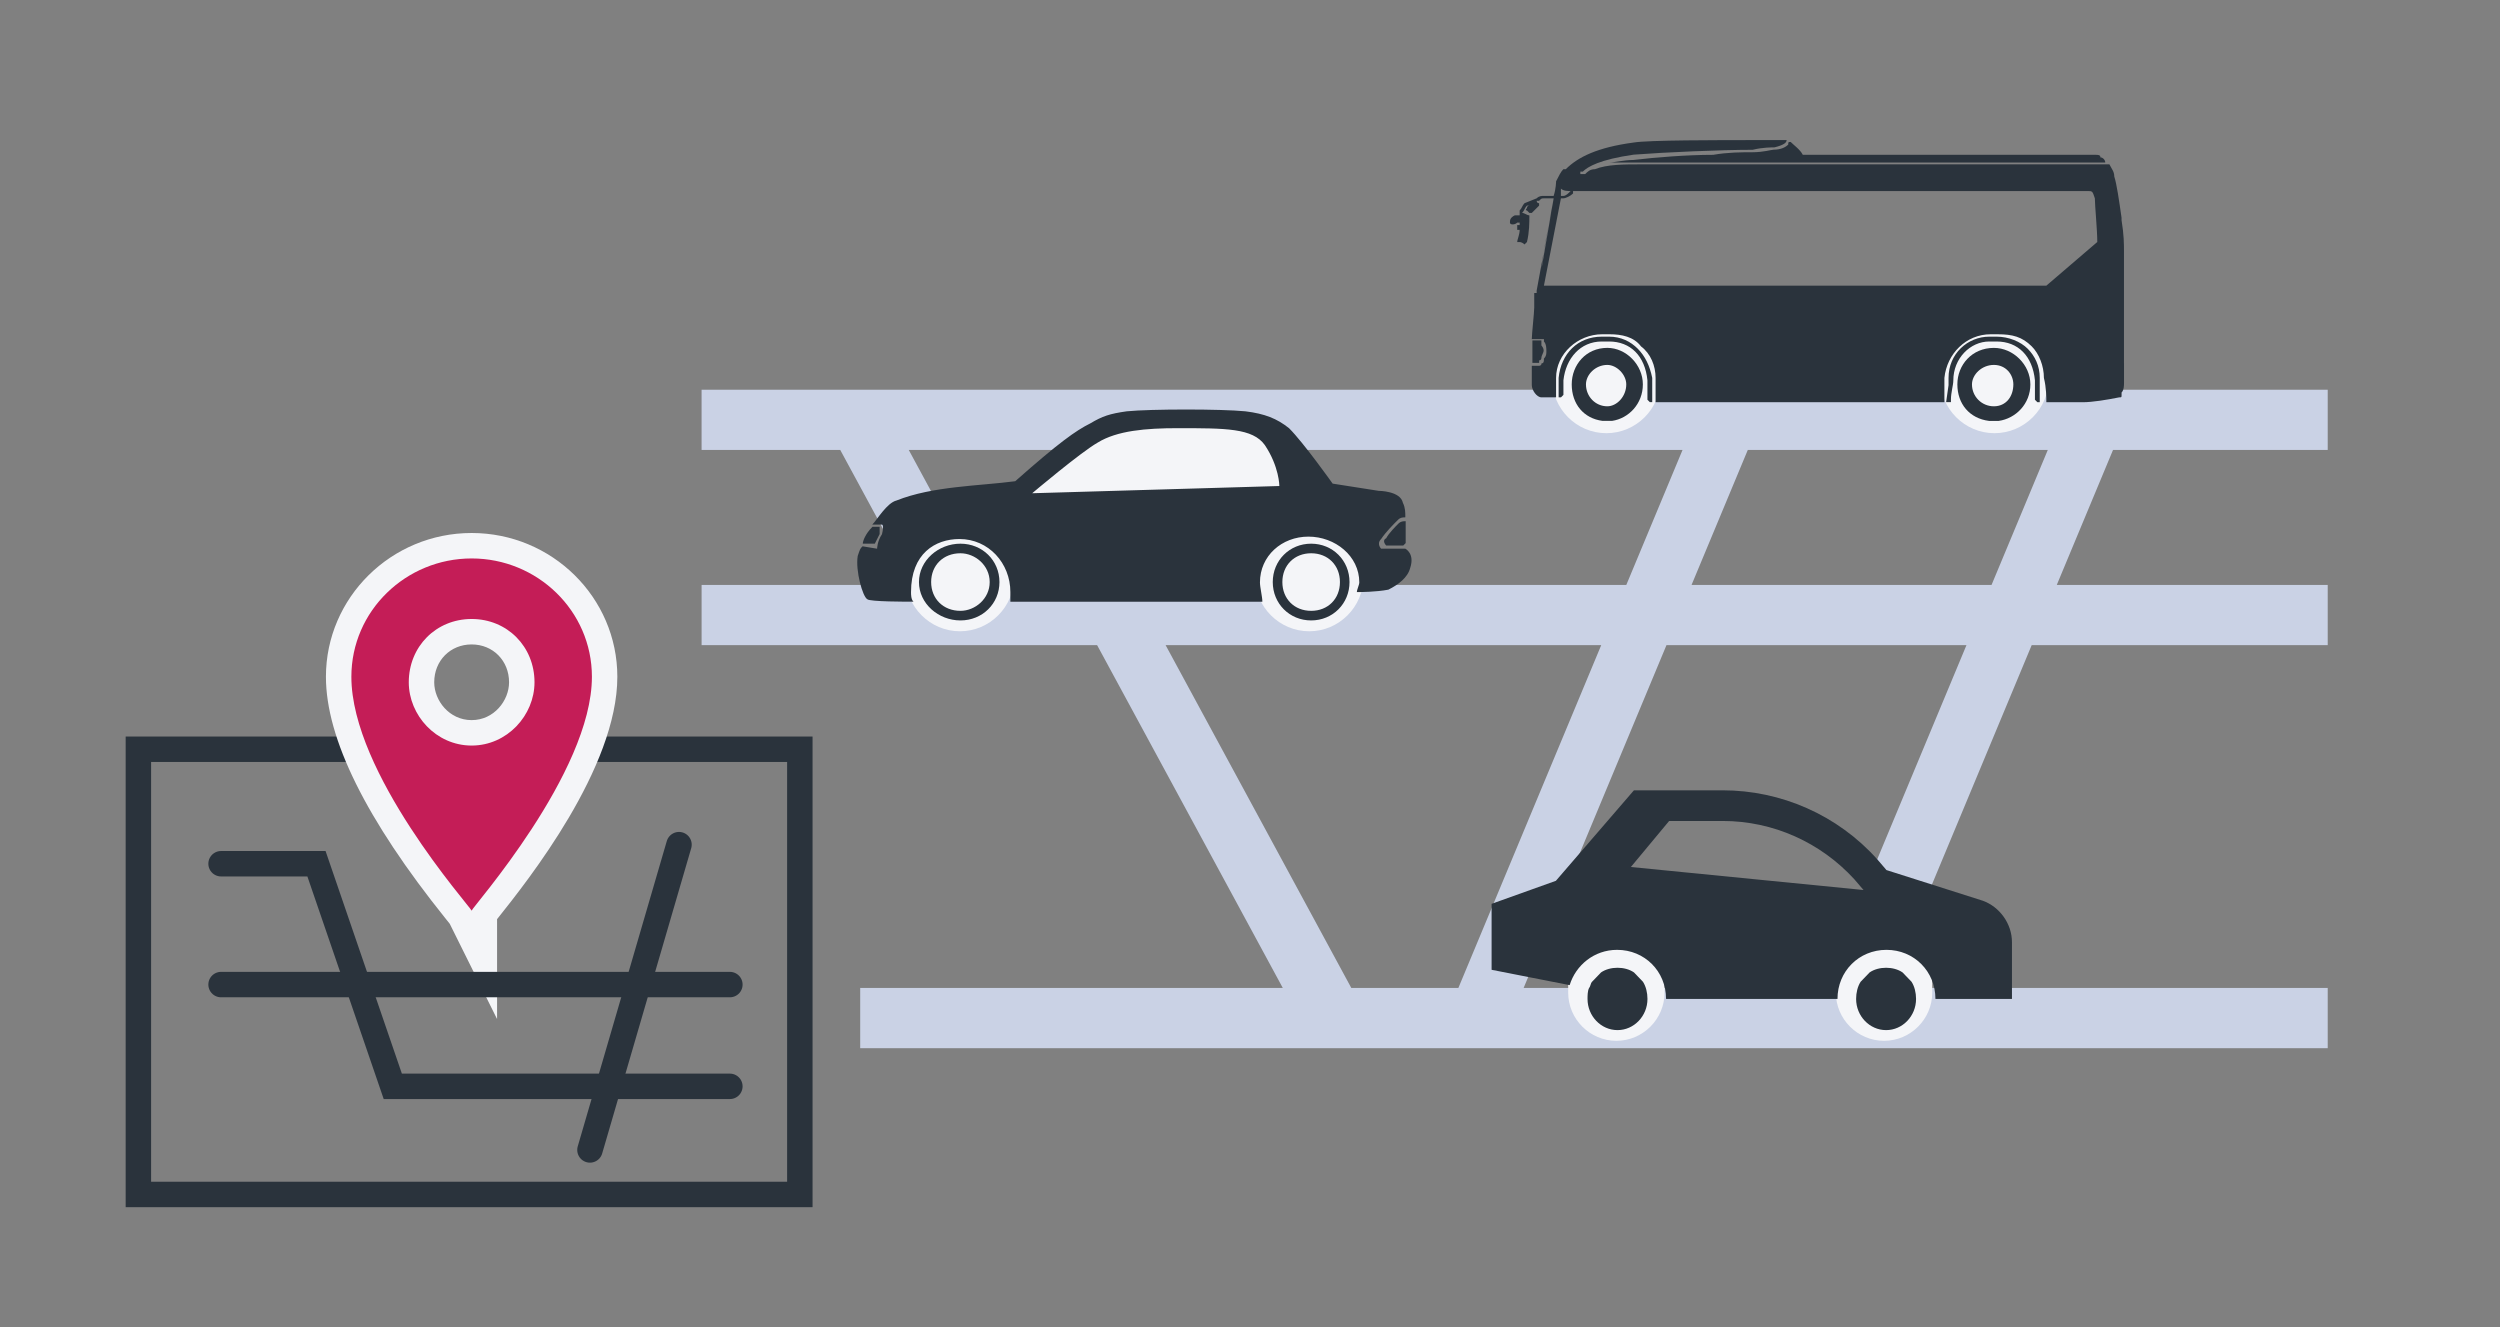
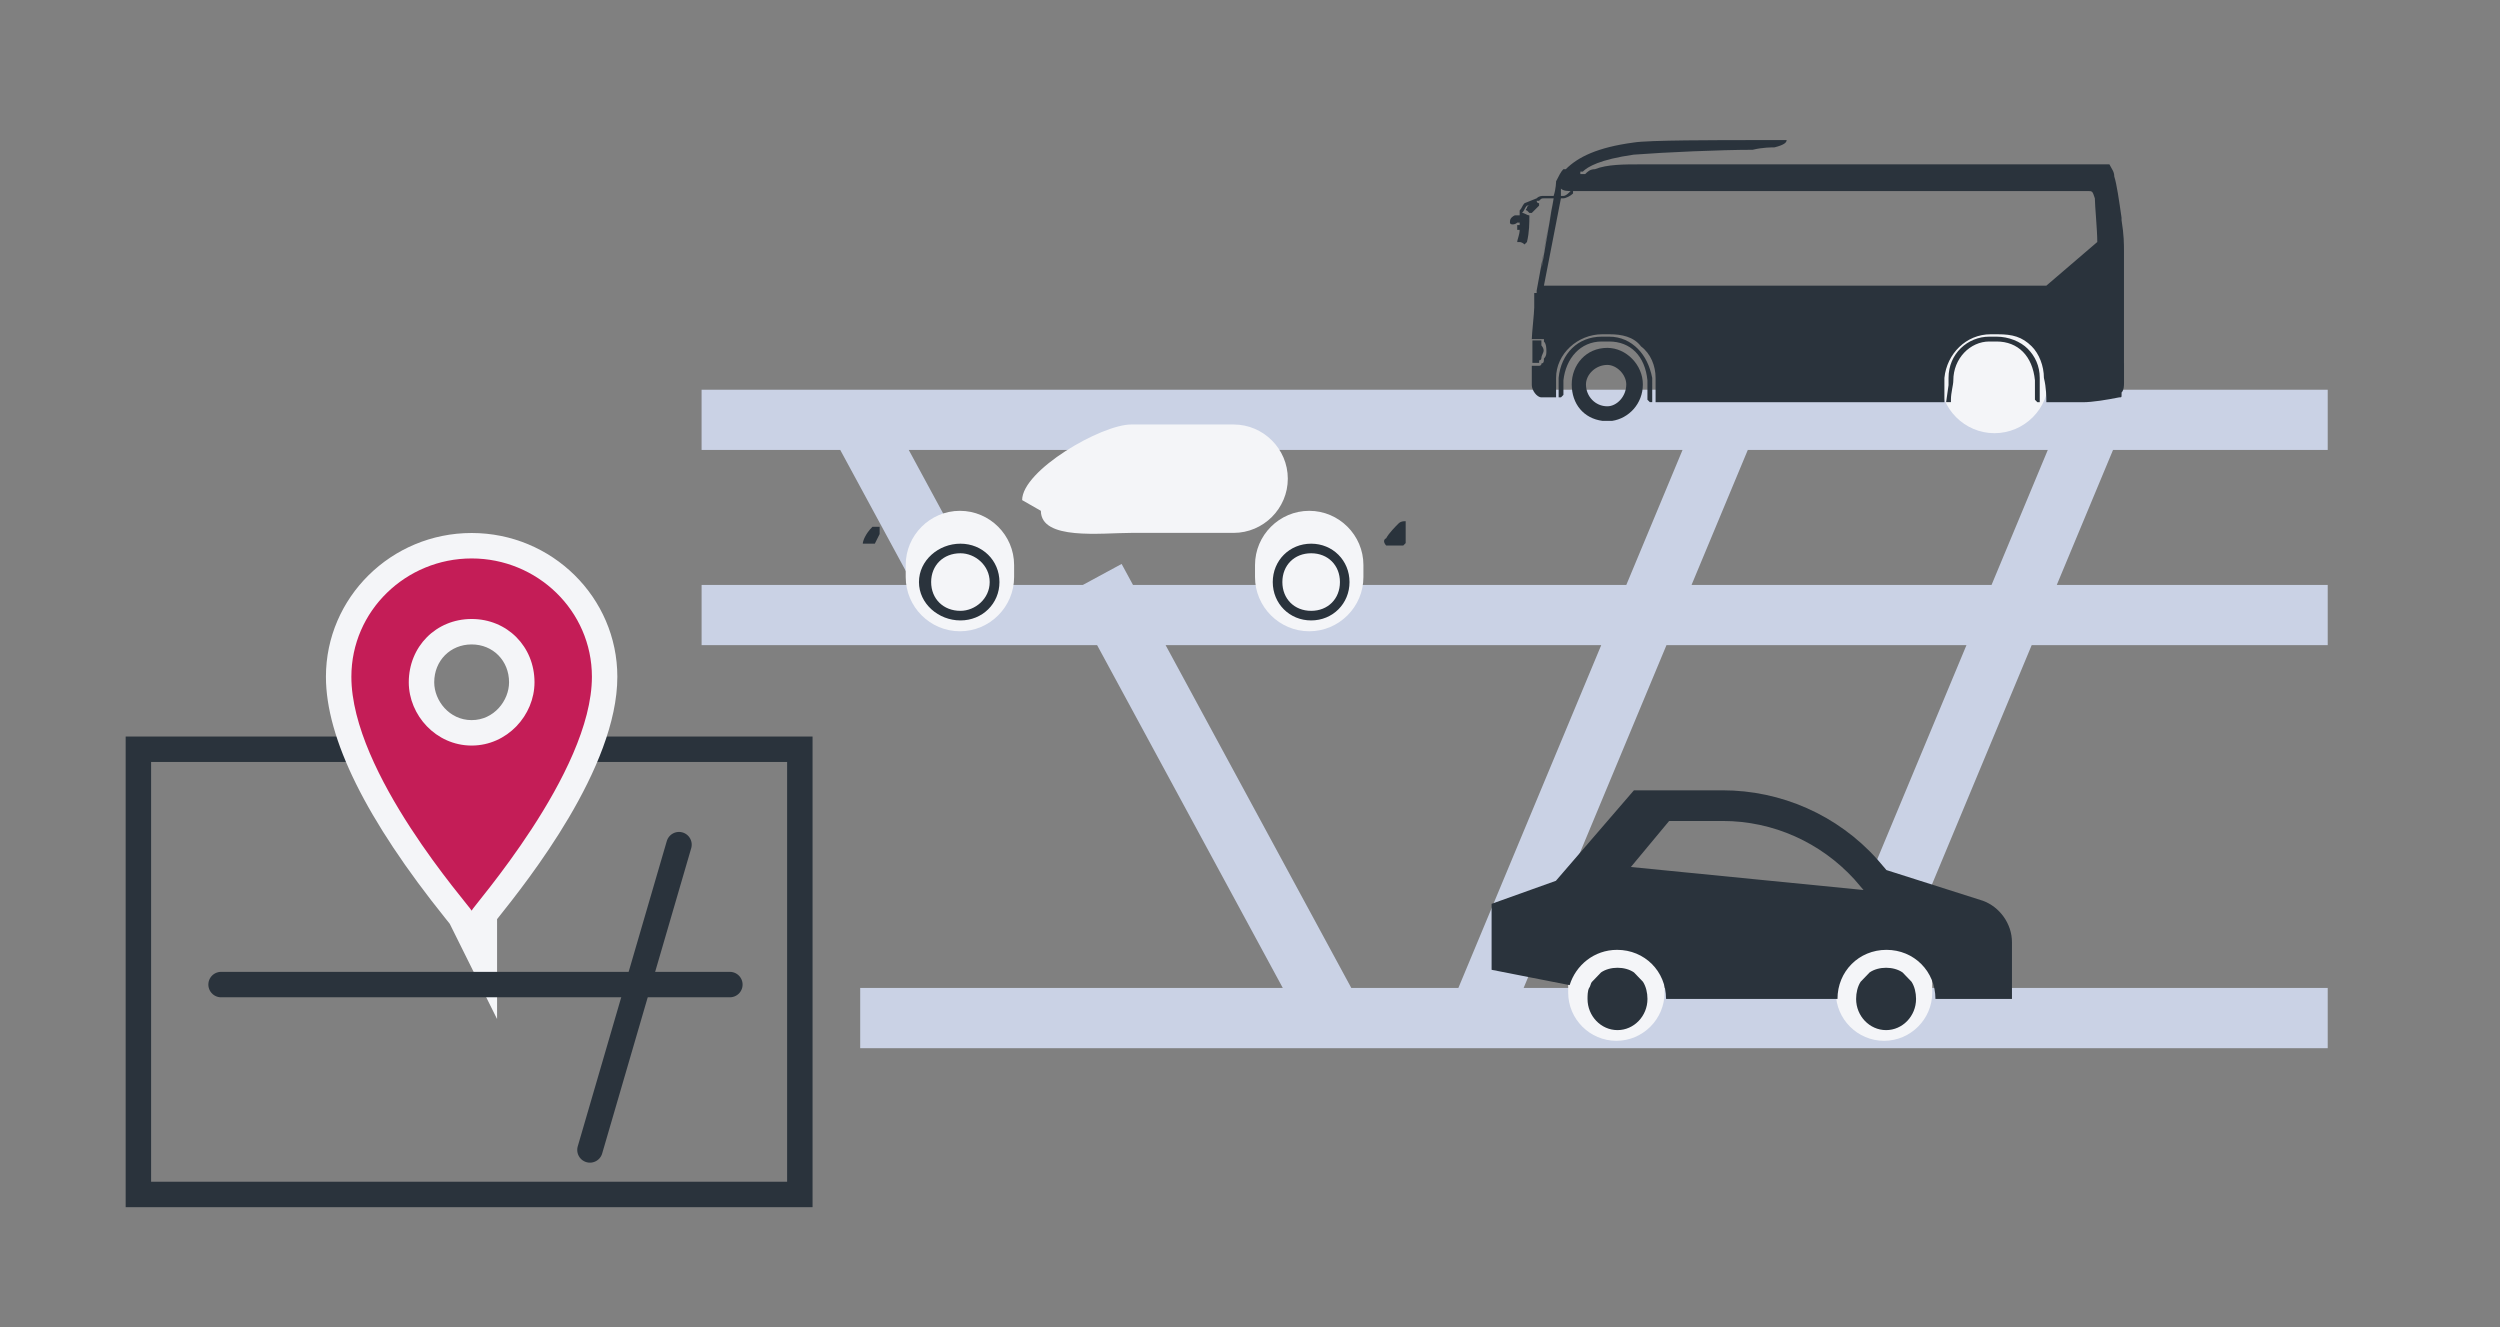
<svg xmlns="http://www.w3.org/2000/svg" version="1.1" x="0px" y="0px" width="196.537px" height="104.337px" viewBox="0 0 196.537 104.337" enable-background="new 0 0 196.537 104.337" xml:space="preserve">
  <rect x="0" y="0" width="196.537" height="104.337" fill="#808080" stroke="none" />
  <g id="レイヤー_1">
</g>
  <g id="contents">
    <g>
      <g>
        <path fill="#CAD2E5" d="M182.993,35.372v-4.735H167.8h-4.841h-23.873h-4.841h-79.09v4.735h10.9l5.748,10.612H55.156v4.735H86.25     l14.597,26.949H67.624v4.735h115.369v-4.735h-34.502l11.229-26.949h23.273v-4.735h-21.3l4.422-10.612H182.993z M71.441,35.372     h60.832l-4.421,10.612H89.07l-0.894-1.65l-3.047,1.65h-7.94L71.441,35.372z M91.635,50.719h34.244L114.65,77.667h-8.418     L91.635,50.719z M143.363,77.667h-23.583l11.229-26.949h23.584L143.363,77.667z M156.565,45.984h-23.584l4.422-10.612h23.584     L156.565,45.984z" />
        <g>
-           <path fill-rule="evenodd" clip-rule="evenodd" fill="#F4F5F8" d="M126.282,34.055L126.282,34.055      c-2.344,0-4.261-1.918-4.261-4.261v-0.947c0-2.344,1.918-4.261,4.261-4.261h0c2.344,0,4.261,1.918,4.261,4.261v0.947      C130.543,32.138,128.626,34.055,126.282,34.055z" />
          <path fill-rule="evenodd" clip-rule="evenodd" fill="#F4F5F8" d="M156.795,34.055L156.795,34.055      c-2.344,0-4.261-1.918-4.261-4.261v-0.947c0-2.344,1.918-4.261,4.261-4.261h0c2.344,0,4.261,1.918,4.261,4.261v0.947      C161.056,32.138,159.138,34.055,156.795,34.055z" />
          <g>
            <path fill-rule="evenodd" clip-rule="evenodd" fill="#2A333C" d="M120.647,28.526L120.647,28.526c0.177,0,0.177,0,0.353,0l0,0       l0,0c0,0,0,0,0-0.196c0.177,0,0.177-0.196,0.177-0.196c0-0.196,0.177-0.392,0.177-0.589l0,0c0-0.196-0.177-0.392-0.177-0.392       c0-0.196,0-0.392,0-0.392H121c-0.177,0-0.177,0-0.177,0c-0.177,0-0.177,0-0.177,0c-0.177,0-0.177,0-0.177,0       c0,0.196,0,0.589,0,0.785c0,0.392,0,0.589,0,0.981l0,0H120.647L120.647,28.526L120.647,28.526z" />
-             <path fill-rule="evenodd" clip-rule="evenodd" fill="#2A333C" d="M140.773,11.16c-0.19,0-0.19,0-0.19,0.202       c-0.19,0.202-0.571,0.405-1.141,0.405c-0.19,0-0.761,0.202-1.712,0.202c-0.761,0-1.902,0-3.044,0.202       c-2.093,0-4.566,0.202-6.278,0.405c-0.761,0-1.522,0.202-1.902,0.202c0.761,0,1.522,0,2.473,0c0.19,0,0.19,0,0.19,0       c35.765,0,35.765,0,35.765,0c0.19,0,0.38,0,0.571,0c0-0.202-0.19-0.405-0.38-0.405c0-0.202-0.19-0.202-0.38-0.202       c-23.019,0-23.019,0-23.019,0C141.534,11.767,140.963,11.363,140.773,11.16L140.773,11.16z" />
            <path fill-rule="evenodd" clip-rule="evenodd" fill="#2A333C" d="M129.889,29.709c-0.189-0.954-0.566-1.717-1.132-2.289       c-0.566-0.572-1.321-0.954-2.264-0.954l0,0h-0.189c-0.189,0-0.377,0-0.377,0l0,0c-1.887,0-3.208,1.335-3.396,3.243l0,0       c0,0.572,0,0.572,0,0.572c0,0.954,0,0.954,0,0.954l0,0c0.189,0,0.189,0,0.189,0c0.189-0.191,0.189-0.191,0.189-0.191       c0-0.382,0-0.763,0-1.145c0.189-1.717,1.321-3.052,3.019-3.052c0.189,0,0.189,0,0.377,0l0,0h0.189       c1.698,0,2.83,1.145,3.019,3.052c0,0.572,0,1.145,0,1.526c0.189,0.191,0.189,0.191,0.189,0.191c0.189,0,0.189,0,0.189,0l0,0       C129.889,31.235,129.889,30.472,129.889,29.709L129.889,29.709z" />
            <path fill-rule="evenodd" clip-rule="evenodd" fill="#2A333C" d="M166.976,28.564c0-8.776,0-8.776,0-8.776       c0-0.572,0-1.335-0.191-2.48c0-0.191,0-0.191,0-0.191c-0.191-1.335-0.382-2.671-0.572-3.243c0-0.382-0.191-0.572-0.382-0.954       l0,0c-0.191,0-0.382,0-0.763,0l0,0c-35.869,0-35.869,0-35.869,0c-0.191,0-0.191,0-0.191,0l0,0c-1.336,0-2.671,0-3.625,0.382       c-0.382,0-0.572,0.191-0.763,0.382c-0.191,0-0.191,0-0.191,0l0,0l0,0l0,0c-0.191,0-0.191,0-0.191,0c0-0.191,0-0.191,0-0.191       l0,0c0.191,0,0.191,0,0.191,0c0.382-0.382,1.336-0.954,4.007-1.335c2.48-0.191,6.869-0.382,9.349-0.382       c0.763-0.191,1.526-0.191,1.717-0.191c0.763-0.191,0.954-0.382,0.954-0.572l0,0c-0.382,0-1.145,0-2.099,0       c-3.434,0-8.777,0-9.921,0.191c-2.862,0.382-4.388,1.145-5.342,2.098c-0.191,0-0.191,0-0.191,0       c-0.191,0.191-0.382,0.572-0.572,0.954l0,0c0,0,0,0.572-0.191,1.145c-0.763,0-0.763,0-0.763,0c-0.191,0-0.382,0-0.572,0.191       c-0.954,0.382-0.954,0.382-0.954,0.382c-0.191,0.191-0.191,0.382-0.382,0.572c0,0.382,0,0.382,0,0.382       c-0.191,0-0.191,0-0.382,0c-0.382,0.191-0.382,0.382-0.382,0.572c0,0.191,0.382,0.191,0.572,0c0,0,0,0,0.191,0l0,0l0,0l0,0       c0,0.191,0,0.191,0,0.191h-0.191c0,0.382,0,0.382,0,0.382l0,0c0.191,0,0.191,0,0.191,0c0,0.382-0.191,0.763-0.191,0.954       c0,0,0,0,0.191,0c0,0,0.191,0,0.382,0.191l0.191-0.191c0.191-0.763,0.191-1.526,0.191-2.099l0,0       c-0.191,0-0.382-0.191-0.572-0.191l0,0l0,0c0.191-0.191,0.191-0.382,0.382-0.572c0.191,0,0.191,0,0.191,0s-0.191,0-0.191,0.191       c0,0-0.191,0.191,0,0.191l0.191,0.191h0.191c0.191-0.191,0.382-0.382,0.572-0.572c0-0.191,0-0.191,0-0.191       c-0.191,0-0.191-0.191-0.191-0.191c0.191,0,0.191,0,0.191,0c0.191-0.191,0.191-0.191,0.382-0.191c0.763,0,0.763,0,0.763,0       c-0.191,1.335-0.763,3.625-0.954,5.532c0.954-5.532,0.954-5.532,0.954-5.532c-1.336,7.249-1.336,7.249-1.336,7.249l0,0l0,0       c0,0.191,0,0.191,0,0.191l0,0c-0.191,0-0.191,0-0.191,0c0,0.191,0,0.191,0,0.191c0,0.191,0,0.572,0,0.954       s-0.191,2.099-0.191,2.48c0,0,0,0,0.191,0s0.191,0,0.191,0c0.191,0,0.191,0,0.191,0l0,0c0.191,0,0.191,0,0.382,0       c0,0.191,0,0.191,0,0.191c0.191,0.191,0.191,0.572,0.191,0.763l0,0c0,0.191,0,0.382-0.191,0.572c0,0.191,0,0.382-0.191,0.382       l0,0c0,0.191-0.191,0.191-0.191,0.191l0,0l0,0c-0.191,0-0.191,0-0.382,0s-0.191,0-0.191,0l0,0l0,0l0,0c0,0.572,0,1.145,0,1.526       c0,0.382,0.382,0.954,0.763,0.954c1.145,0,1.145,0,1.145,0l0,0l0,0c0-0.954,0-0.954,0-0.954l0,0c0-0.572,0-0.572,0-0.572       c0-1.908,1.717-3.434,3.625-3.434l0,0c0,0,0.191,0,0.382,0h0.191c0.954,0,1.908,0.191,2.48,0.954       c0.763,0.572,1.145,1.526,1.145,2.48c0,0.763,0,1.526,0,1.908l0,0c22.705,0,22.705,0,22.705,0l0,0c0-1.335,0-1.335,0-1.335l0,0       c0-0.572,0-0.572,0-0.572c0.191-1.908,1.717-3.434,3.625-3.434l0,0c0.191,0,0.191,0,0.382,0s0.191,0,0.191,0       c1.145,0,1.908,0.191,2.671,0.954c0.572,0.572,0.954,1.526,0.954,2.48c0.191,0.763,0.191,1.526,0.191,1.908l0,0       c2.862,0,2.862,0,2.862,0c0.763,0,1.908-0.191,2.862-0.382c0.191,0,0.191,0,0.191-0.191c0-0.191,0-0.191,0-0.191       c0.191-0.191,0.191-0.572,0.191-0.763c0-0.382,0-1.335,0-1.335V28.564L166.976,28.564L166.976,28.564z M119.468,17.69       L119.468,17.69c0-0.191,0-0.191,0-0.191l0,0C119.468,17.69,119.468,17.69,119.468,17.69L119.468,17.69z M122.711,14.829       c0.191,0.191,0.572,0.191,0.763,0.191l0,0c-0.191,0.191-0.382,0.382-0.572,0.382s-0.191,0-0.191,0V14.829L122.711,14.829       L122.711,14.829z M160.87,22.46c-28.047,0-28.047,0-28.047,0c-11.448,0-11.448,0-11.448,0c1.336-6.868,1.336-6.868,1.336-6.868       c0.191,0,0.191,0,0.191,0c0.191,0,0.572-0.191,0.763-0.382v-0.191c0.382,0,0.763,0,1.336,0c39.113,0,39.113,0,39.113,0       c0.382,0,0.382,0,0.572,0.572c0,0.572,0.191,2.48,0.191,3.434L160.87,22.46L160.87,22.46L160.87,22.46z" />
            <path fill-rule="evenodd" clip-rule="evenodd" fill="#2A333C" d="M159.976,31.426c0.189,0.191,0.189,0.191,0.189,0.191       c0.189,0,0.189,0,0.189,0l0,0c0-0.382,0-1.145,0-1.908c0-0.954-0.377-1.717-0.943-2.289c-0.566-0.572-1.509-0.954-2.453-0.954       l0,0c0,0,0,0-0.189,0c-0.189,0-0.377,0-0.377,0l0,0c-1.698,0-3.208,1.335-3.208,3.243l0,0c0,0.572,0,0.572,0,0.572       c-0.189,1.335-0.189,1.335-0.189,1.335l0,0c0.377,0,0.377,0,0.377,0c0-0.191,0-0.191,0-0.191c0-0.572,0.189-1.145,0.189-1.526       c0-1.717,1.321-3.052,2.83-3.052c0.189,0,0.189,0,0.377,0l0,0h0.189c1.698,0,2.83,1.145,3.019,3.052       C159.976,30.472,159.976,31.044,159.976,31.426L159.976,31.426z" />
-             <path fill-rule="evenodd" clip-rule="evenodd" fill="#2A333C" d="M156.748,27.349c-1.722,0-2.87,1.339-2.87,2.87       c0,1.531,0.957,2.678,2.487,2.87c0,0,0.574,0,0.765,0c1.339-0.191,2.487-1.339,2.487-2.87       C159.617,28.688,158.278,27.349,156.748,27.349L156.748,27.349z M156.748,31.941c-0.957,0-1.722-0.765-1.722-1.722       c0-0.765,0.765-1.531,1.722-1.531s1.531,0.765,1.531,1.531C158.278,31.175,157.704,31.941,156.748,31.941L156.748,31.941z" />
            <path fill-rule="evenodd" clip-rule="evenodd" fill="#2A333C" d="M126.73,33.088c1.305-0.191,2.423-1.339,2.423-2.87       c0-1.531-1.305-2.87-2.796-2.87c-1.678,0-2.796,1.339-2.796,2.87c0,1.531,0.932,2.678,2.423,2.87       C125.985,33.088,126.544,33.088,126.73,33.088L126.73,33.088z M124.68,30.219c0-0.765,0.746-1.531,1.678-1.531       c0.746,0,1.491,0.765,1.491,1.531c0,0.957-0.746,1.722-1.491,1.722C125.425,31.941,124.68,31.175,124.68,30.219L124.68,30.219z       " />
          </g>
        </g>
        <g>
          <path fill-rule="evenodd" clip-rule="evenodd" fill="#F4F5F8" d="M75.463,49.627L75.463,49.627      c-2.344,0-4.261-1.918-4.261-4.261v-0.947c0-2.344,1.918-4.261,4.261-4.261h0c2.344,0,4.261,1.918,4.261,4.261v0.947      C79.724,47.71,77.807,49.627,75.463,49.627z" />
          <path fill-rule="evenodd" clip-rule="evenodd" fill="#F4F5F8" d="M81.829,40.158l-1.473-0.842c0-2.344,6.231-5.945,8.575-5.945      h8.049c2.344,0,4.261,1.918,4.261,4.261v0c0,2.344-1.918,4.261-4.261,4.261H88.93C86.587,41.894,81.829,42.502,81.829,40.158z" />
          <path fill-rule="evenodd" clip-rule="evenodd" fill="#F4F5F8" d="M102.924,49.627L102.924,49.627      c-2.344,0-4.261-1.918-4.261-4.261v-0.947c0-2.344,1.918-4.261,4.261-4.261h0c2.344,0,4.261,1.918,4.261,4.261v0.947      C107.186,47.71,105.268,49.627,102.924,49.627z" />
          <g>
            <path fill-rule="evenodd" clip-rule="evenodd" fill="#2A333C" d="M108.977,42.888c0,0,0.191,0,0.574,0c0.191,0,0.765,0,0.765,0       l0.191-0.191c0-0.191,0-0.191,0-0.191c0-0.383,0-1.339,0-1.531c-0.191,0-0.383,0-0.574,0.191       c-0.191,0.191-0.765,0.765-0.957,1.148C108.594,42.506,108.977,42.888,108.977,42.888L108.977,42.888z" />
            <path fill-rule="evenodd" clip-rule="evenodd" fill="#2A333C" d="M78.572,45.758c0-1.697-1.342-3.017-3.068-3.017       c-1.726,0-3.26,1.32-3.26,3.017c0,1.697,1.534,3.017,3.26,3.017C77.229,48.775,78.572,47.455,78.572,45.758L78.572,45.758z        M73.202,45.758c0-1.32,0.959-2.263,2.301-2.263c1.151,0,2.301,0.943,2.301,2.263c0,1.32-1.151,2.263-2.301,2.263       C74.161,48.021,73.202,47.078,73.202,45.758L73.202,45.758z" />
            <path fill-rule="evenodd" clip-rule="evenodd" fill="#2A333C" d="M69.153,41.984c0-0.378,0-0.568,0-0.568l0,0       c-0.568,0-0.568,0-0.568,0c-0.568,0.568-0.757,1.135-0.757,1.325c0.946,0,0.946,0,0.946,0S68.964,42.363,69.153,41.984       L69.153,41.984z" />
-             <path fill-rule="evenodd" clip-rule="evenodd" fill="#2A333C" d="M68.192,47.114c0.19,0.189,3.048,0.189,3.619,0.189       c-0.191-0.189-0.191-0.568-0.191-0.758c0-3.032,1.905-4.169,3.81-4.169c2.286,0,4,1.895,4,4.169c0,0.189,0,0.568,0,0.758       c2.095,0,4.381,0,5.905,0c2.095,0,8.001,0,13.906,0c0-0.379-0.19-1.137-0.19-1.516c0-2.084,1.714-3.6,3.81-3.6       c2.095,0,4,1.516,4,3.6c0,0.189-0.191,0.568-0.191,0.758c0.191,0,0.191,0,0.191,0s1.333,0,2.286-0.189       c0.762-0.379,1.524-0.947,1.714-1.705c0.381-1.137-0.381-1.516-0.381-1.516c-0.19,0-0.19,0-0.19,0s-0.571,0-0.952,0       c-0.381,0-0.762,0-0.762,0s-0.381-0.379,0-0.758c0.381-0.568,0.952-1.137,1.333-1.516c0.19-0.189,0.381-0.189,0.571-0.189       c0-0.379,0-0.758-0.19-1.137c-0.191-0.947-1.905-0.947-1.905-0.947c-3.619-0.568-3.619-0.568-3.619-0.568       s-2.286-3.221-3.429-4.358c-0.952-0.758-1.905-1.137-3.429-1.326c-1.905-0.189-7.429-0.189-9.334,0       c-1.333,0.19-1.905,0.379-2.857,0.947c-1.143,0.568-2.476,1.516-5.905,4.548c-2.857,0.379-6.477,0.379-9.334,1.516       c-0.762,0.19-1.524,1.516-1.905,1.895c0.762,0,0.762,0,0.762,0s0.19,0,0,0.758c-0.381,0.568-0.381,1.137-0.381,1.137       c-1.143-0.189-1.143-0.189-1.143-0.189c-0.19,0.189-0.19,0.189-0.381,0.758C67.24,44.84,67.811,46.924,68.192,47.114       L68.192,47.114z M86.289,34.798c1.524-0.947,3.81-1.137,6.286-1.137c3.81,0,5.905,0,6.858,1.326       c1.143,1.705,1.143,3.221,1.143,3.221c-19.43,0.568-19.43,0.568-19.43,0.568S84.955,35.556,86.289,34.798L86.289,34.798z" />
            <path fill-rule="evenodd" clip-rule="evenodd" fill="#2A333C" d="M106.092,45.758c0-1.697-1.32-3.017-3.017-3.017       c-1.697,0-3.017,1.32-3.017,3.017c0,1.697,1.32,3.017,3.017,3.017C104.772,48.775,106.092,47.455,106.092,45.758       L106.092,45.758z M100.813,45.758c0-1.32,0.943-2.263,2.263-2.263c1.32,0,2.263,0.943,2.263,2.263       c0,1.32-0.943,2.263-2.263,2.263C101.755,48.021,100.813,47.078,100.813,45.758L100.813,45.758z" />
          </g>
        </g>
        <g>
          <path fill-rule="evenodd" clip-rule="evenodd" fill="#F4F5F8" d="M127.071,81.823L127.071,81.823      c-2.083,0-3.788-1.704-3.788-3.788v-0.842c0-2.083,1.704-3.788,3.788-3.788h0c2.083,0,3.788,1.704,3.788,3.788v0.842      C130.859,80.119,129.155,81.823,127.071,81.823z" />
          <path fill-rule="evenodd" clip-rule="evenodd" fill="#F4F5F8" d="M148.114,81.823L148.114,81.823      c-2.083,0-3.788-1.704-3.788-3.788v-0.842c0-2.083,1.704-3.788,3.788-3.788l0,0c2.083,0,3.788,1.704,3.788,3.788v0.842      C151.902,80.119,150.198,81.823,148.114,81.823z" />
          <g>
            <path fill-rule="evenodd" clip-rule="evenodd" fill="#2A333C" d="M127.128,74.672c2.166,0,3.85,1.688,3.85,3.859       c13.476,0,13.476,0,13.476,0c0-2.171,1.684-3.859,3.85-3.859s3.85,1.688,3.85,3.859c6.016,0,6.016,0,6.016,0       c0-4.462,0-4.462,0-4.462c0-1.447-0.963-2.774-2.286-3.256c-7.58-2.412-7.58-2.412-7.58-2.412       c-0.722-0.844-0.722-0.844-0.722-0.844c-3.128-3.497-7.58-5.427-12.152-5.427c-6.979,0-6.979,0-6.979,0       c-6.136,7.115-6.136,7.115-6.136,7.115c-5.053,1.809-5.053,1.809-5.053,1.809c0,5.186,0,5.186,0,5.186       c6.136,1.206,6.136,1.206,6.136,1.206C123.88,75.878,125.324,74.672,127.128,74.672L127.128,74.672z M145.778,69.124       c0.722,0.844,0.722,0.844,0.722,0.844l0,0c-18.289-1.809-18.289-1.809-18.289-1.809c3.008-3.618,3.008-3.618,3.008-3.618       c4.211,0,4.211,0,4.211,0C139.401,64.542,143.131,66.23,145.778,69.124L145.778,69.124z" />
            <path fill-rule="evenodd" clip-rule="evenodd" fill="#2A333C" d="M150.277,77.183c-0.236-0.245-0.471-0.49-0.707-0.735       c-0.353-0.245-0.825-0.368-1.296-0.368s-0.943,0.123-1.296,0.368c-0.236,0.245-0.471,0.49-0.707,0.735       c-0.236,0.368-0.353,0.858-0.353,1.348l0,0l0,0l0,0c0,1.348,1.06,2.451,2.356,2.451s2.356-1.103,2.356-2.451l0,0l0,0l0,0       C150.63,78.041,150.512,77.551,150.277,77.183L150.277,77.183z" />
            <path fill-rule="evenodd" clip-rule="evenodd" fill="#2A333C" d="M128.456,76.448c-0.353-0.245-0.825-0.368-1.296-0.368       s-0.943,0.123-1.296,0.368c-0.236,0.245-0.471,0.49-0.707,0.735c-0.118,0.123-0.118,0.368-0.236,0.49l0,0       c-0.118,0.245-0.118,0.613-0.118,0.858l0,0c0,1.348,1.06,2.451,2.356,2.451c1.296,0,2.356-1.103,2.356-2.451l0,0l0,0l0,0       c0-0.49-0.118-0.98-0.353-1.348C128.927,76.938,128.691,76.693,128.456,76.448L128.456,76.448z" />
          </g>
        </g>
      </g>
      <g>
        <rect x="10.879" y="58.902" fill-rule="evenodd" clip-rule="evenodd" fill="none" stroke="#2A333C" stroke-width="2" stroke-miterlimit="10" width="52" height="35" />
        <g>
          <path fill-rule="evenodd" clip-rule="evenodd" fill="#C41D57" d="M36.211,72.092c-0.068-0.093-0.208-0.265-0.403-0.507      C29.713,64,26.624,57.816,26.624,53.204c0-5.681,4.69-10.302,10.455-10.302s10.454,4.621,10.454,10.302      c0,4.53-3.074,10.689-9.137,18.307c-0.129,0.162-0.237,0.296-0.317,0.398v3.935L36.211,72.092z M37.078,49.661      c-2.248,0-3.942,1.709-3.942,3.976c0,2.155,1.805,3.976,3.942,3.976c2.137,0,3.942-1.82,3.942-3.976      C41.02,51.37,39.325,49.661,37.078,49.661z" />
          <path fill="#F4F5F8" d="M37.078,43.902c5.157,0,9.455,4.11,9.455,9.302c0,7.571-9.455,18.17-9.455,18.387      c-0.215-0.433-9.455-10.816-9.455-18.387C27.623,48.012,31.921,43.902,37.078,43.902 M37.078,58.612      c2.793,0,4.942-2.379,4.942-4.975c0-2.812-2.149-4.975-4.942-4.975s-4.942,2.163-4.942,4.975      C32.136,56.232,34.285,58.612,37.078,58.612 M37.078,41.902c-6.316,0-11.455,5.07-11.455,11.302      c0,4.844,3.164,11.239,9.403,19.005c0.144,0.179,0.257,0.319,0.331,0.414l3.72,7.491v-7.856c0.032-0.04,0.065-0.082,0.101-0.126      c2.314-2.907,9.354-11.753,9.354-18.928C48.533,46.972,43.394,41.902,37.078,41.902L37.078,41.902z M37.078,56.612      c-1.76,0-2.942-1.538-2.942-2.975c0-1.696,1.265-2.975,2.942-2.975c1.677,0,2.942,1.279,2.942,2.975      C40.02,55.073,38.838,56.612,37.078,56.612L37.078,56.612z" />
        </g>
-         <polyline fill-rule="evenodd" clip-rule="evenodd" fill="none" stroke="#2A333C" stroke-width="2" stroke-linecap="round" stroke-miterlimit="10" points="     17.379,67.902 24.879,67.902 30.879,85.402 57.379,85.402    " />
        <line fill-rule="evenodd" clip-rule="evenodd" fill="none" stroke="#2A333C" stroke-width="2" stroke-linecap="round" stroke-miterlimit="10" x1="53.379" y1="66.402" x2="46.379" y2="90.402" />
        <line fill-rule="evenodd" clip-rule="evenodd" fill="none" stroke="#2A333C" stroke-width="2" stroke-linecap="round" stroke-miterlimit="10" x1="17.379" y1="77.402" x2="57.379" y2="77.402" />
      </g>
    </g>
  </g>
</svg>